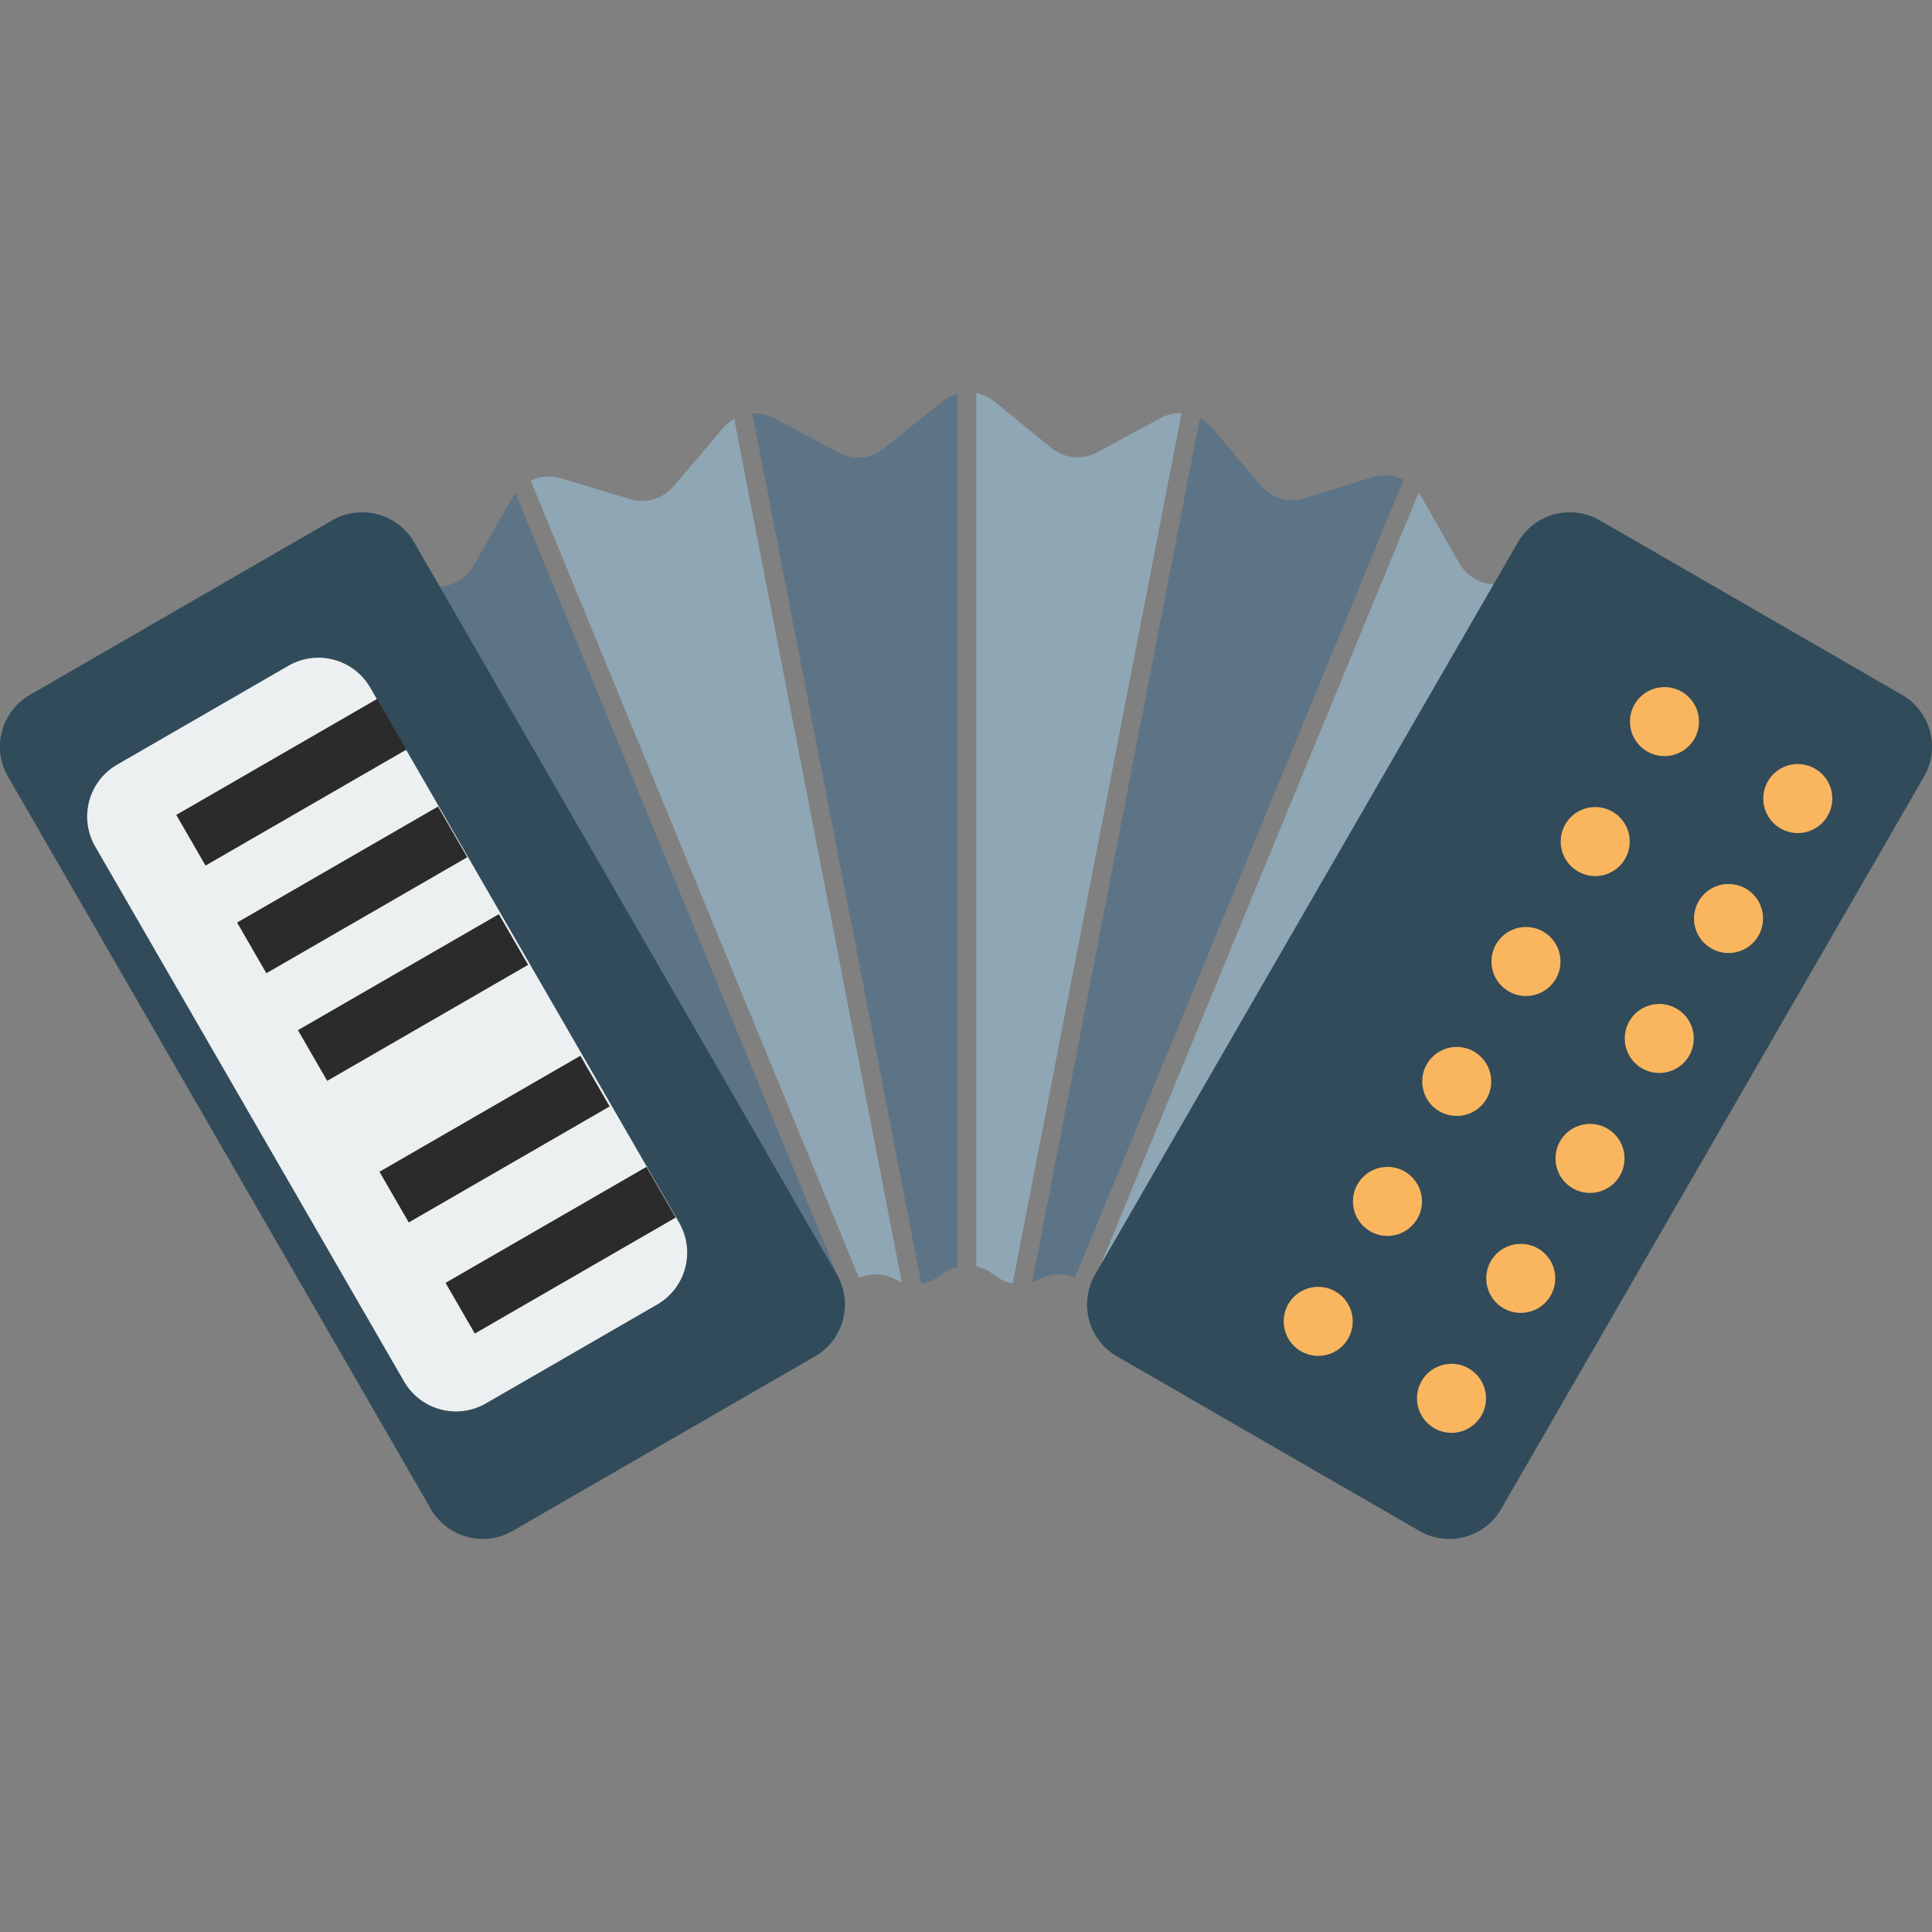
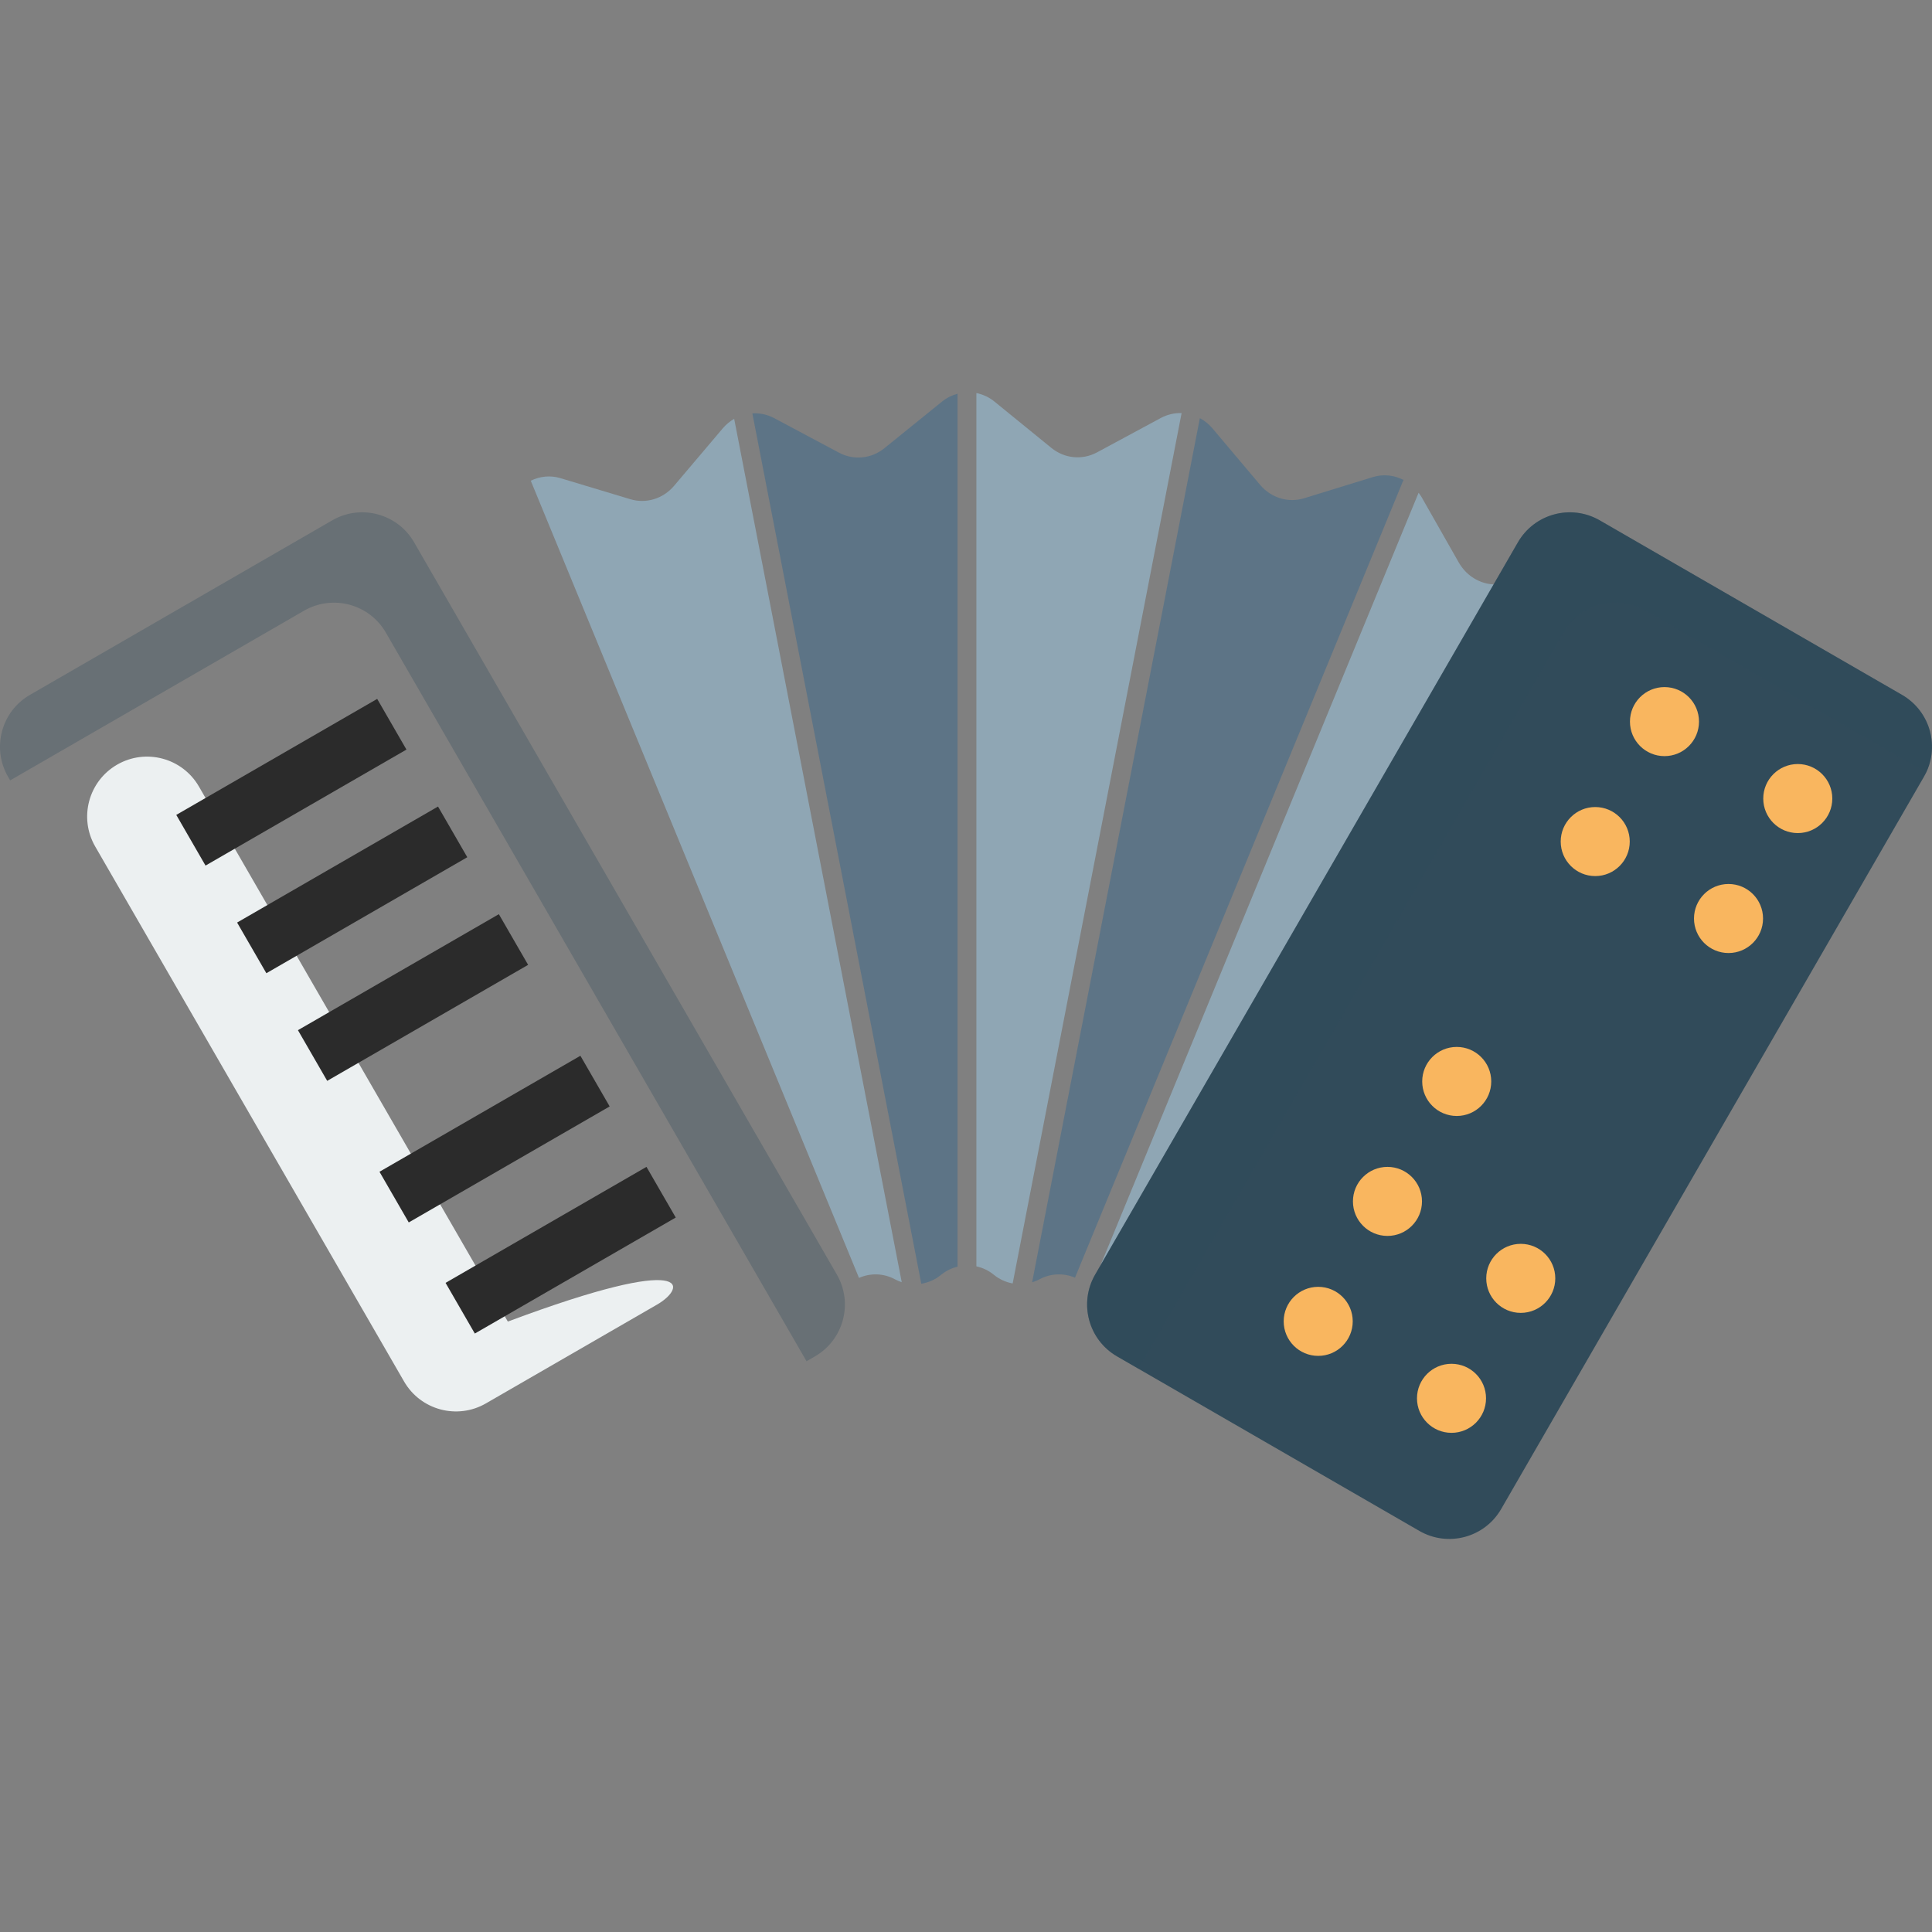
<svg xmlns="http://www.w3.org/2000/svg" version="1.1" id="Capa_1" viewBox="0 0 297.005 297.005" xml:space="preserve">
  <rect x="0" y="0" width="297.005" height="297.005" fill="#808080" stroke="none" />
  <g>
    <path style="fill:#8FA6B4;" d="M178.447,64.26l-9.801,5.283c-2.272,1.224-5.003,0.956-7.025-0.69l-8.743-7.118   c-0.837-0.682-1.792-1.11-2.778-1.312v134.251c0.945,0.212,1.858,0.626,2.662,1.281l0.02,0.017c0.865,0.704,1.862,1.14,2.895,1.331   l25.971-133.797C180.564,63.469,179.464,63.712,178.447,64.26z" />
    <path style="fill:#5D7486;" d="M144.838,61.721l-8.878,7.179c-2.012,1.627-4.72,1.895-6.98,0.691l-9.984-5.319   c-1.061-0.565-2.211-0.789-3.337-0.722l25.971,133.8c1.071-0.175,2.108-0.614,3.004-1.339l0.088-0.071   c0.752-0.608,1.599-1,2.476-1.222V60.529C146.362,60.757,145.556,61.14,144.838,61.721z" />
-     <path style="fill:#5D7486;" d="M78.682,76.633l-5.777,10.153c-1.307,2.297-3.73,3.603-6.247,3.368l-13.396-1.252   c-1.767-0.165-3.523,0.43-4.874,1.652L40.266,97.9L99.11,210.71l2.565-2.321c1.351-1.222,3.107-1.817,4.874-1.652l2.39,0.223   c2.517,0.235,4.941-1.071,6.247-3.368l0.063-0.111c1.543-2.712,4.603-3.993,7.473-3.128l0.119,0.036   c2.43,0.732,5.04-0.069,6.729-2.063l0.079-0.094L79.242,75.811C79.041,76.07,78.849,76.339,78.682,76.633z" />
    <path style="fill:#5D7486;" d="M211.047,73.34l-10.559,3.254c-2.444,0.753-5.078-0.048-6.776-2.06l-7.337-8.696   c-0.555-0.658-1.213-1.169-1.922-1.554l-25.786,132.842c0.388-0.121,0.771-0.266,1.14-0.464c1.742-0.939,3.724-0.977,5.451-0.244   l50.497-122.64C214.321,73.045,212.657,72.844,211.047,73.34z" />
    <path style="fill:#8FA6B4;" d="M111.104,65.856l-7.472,8.823c-1.689,1.994-4.299,2.794-6.729,2.063l-10.748-3.236   c-1.558-0.469-3.165-0.288-4.562,0.394l50.46,122.551c1.734-0.76,3.733-0.741,5.492,0.196l0.107,0.057   c0.317,0.169,0.643,0.301,0.974,0.412L112.864,64.386C112.216,64.76,111.618,65.249,111.104,65.856z" />
    <path style="fill:#8FA6B4;" d="M248.657,90.024c-1.352-1.175-3.085-1.734-4.824-1.558l-13.291,1.351   c-2.534,0.258-4.983-1.051-6.299-3.365l-5.682-9.994c-0.144-0.253-0.313-0.48-0.482-0.707l-50.408,122.424   c0.02,0.023,0.044,0.04,0.063,0.063l0.003,0.003c1.698,2.013,4.332,2.814,6.777,2.06l0.003-0.001   c2.881-0.888,5.963,0.392,7.514,3.119l0.001,0.001c1.316,2.315,3.765,3.623,6.299,3.365l2.35-0.239   c1.739-0.177,3.472,0.383,4.824,1.558l2.682,2.33L257.03,97.301L248.657,90.024z" />
-     <path style="fill:#314B5A;" d="M125.278,208.518L78.81,235.346c-4.405,2.543-10.037,1.034-12.58-3.371L1.235,119.403   c-2.543-4.405-1.034-10.037,3.371-12.58l46.469-26.829c4.405-2.543,10.037-1.034,12.58,3.371l64.994,112.573   C131.192,200.342,129.683,205.975,125.278,208.518z" />
    <path style="opacity:0.3;fill:#314B5A;" d="M128.649,195.937L63.655,83.364c-2.543-4.405-8.176-5.914-12.58-3.371L4.606,106.822   c-4.405,2.543-5.914,8.176-3.371,12.58l0.326,0.565l45.18-26.085c4.405-2.543,10.037-1.034,12.58,3.371l64.668,112.008l1.289-0.744   C129.683,205.975,131.192,200.342,128.649,195.937z" />
-     <path style="fill:#ECF0F1;" d="M101.033,200.54l-26.336,15.205c-4.405,2.543-10.037,1.034-12.58-3.371l-47.483-82.244   c-2.543-4.405-1.034-10.037,3.371-12.58l26.336-15.205c4.405-2.543,10.037-1.034,12.58,3.371l47.483,82.244   C106.947,192.365,105.438,197.997,101.033,200.54z" />
+     <path style="fill:#ECF0F1;" d="M101.033,200.54l-26.336,15.205c-4.405,2.543-10.037,1.034-12.58-3.371l-47.483-82.244   c-2.543-4.405-1.034-10.037,3.371-12.58c4.405-2.543,10.037-1.034,12.58,3.371l47.483,82.244   C106.947,192.365,105.438,197.997,101.033,200.54z" />
    <path style="fill:#314B5A;" d="M171.727,208.518l46.469,26.829c4.405,2.543,10.037,1.034,12.58-3.371l64.994-112.573   c2.543-4.405,1.034-10.037-3.371-12.58L245.93,79.994c-4.405-2.543-10.037-1.034-12.58,3.371l-64.994,112.573   C165.813,200.342,167.322,205.975,171.727,208.518z" />
    <path style="opacity:0.3;fill:#314B5A;" d="M175.386,209.827L240.38,97.254c2.543-4.405,8.176-5.914,12.58-3.371l43.127,24.899   c2.071-4.301,0.513-9.534-3.689-11.96L245.93,79.994c-4.405-2.543-10.037-1.034-12.58,3.371l-64.994,112.573   c-2.543,4.405-1.034,10.037,3.371,12.58l3.342,1.93C175.169,210.239,175.269,210.03,175.386,209.827z" />
    <circle style="fill:#F9B65F;" cx="276.371" cy="122.762" r="5.307" />
    <circle style="fill:#F9B65F;" cx="265.724" cy="141.202" r="5.307" />
-     <circle style="fill:#F9B65F;" cx="255.078" cy="159.642" r="5.307" />
-     <circle style="fill:#F9B65F;" cx="244.432" cy="178.082" r="5.307" />
    <circle style="fill:#F9B65F;" cx="233.785" cy="196.522" r="5.307" />
    <circle style="fill:#F9B65F;" cx="223.139" cy="214.962" r="5.307" />
    <circle style="fill:#F9B65F;" cx="255.879" cy="110.932" r="5.307" />
    <circle style="fill:#F9B65F;" cx="245.233" cy="129.372" r="5.307" />
-     <circle style="fill:#F9B65F;" cx="234.587" cy="147.812" r="5.307" />
    <circle style="fill:#F9B65F;" cx="223.941" cy="166.251" r="5.307" />
    <circle style="fill:#F9B65F;" cx="213.294" cy="184.691" r="5.307" />
    <circle style="fill:#F9B65F;" cx="202.648" cy="203.131" r="5.307" />
    <rect x="40.288" y="102.421" transform="matrix(0.5 0.866 -0.866 0.5 126.537 21.341)" style="fill:#2B2B2B;" width="8.997" height="35.666" />
    <rect x="49.64" y="118.968" transform="matrix(0.5 0.866 -0.866 0.5 145.543 21.517)" style="fill:#2B2B2B;" width="8.997" height="35.666" />
    <rect x="58.991" y="135.514" transform="matrix(0.5 0.866 -0.866 0.5 164.548 21.692)" style="fill:#2B2B2B;" width="8.997" height="35.666" />
    <rect x="71.526" y="157.28" transform="matrix(0.5 0.866 -0.866 0.5 189.666 21.719)" style="fill:#2B2B2B;" width="8.997" height="35.666" />
    <rect x="81.683" y="174.36" transform="matrix(0.5 0.866 -0.866 0.5 209.537 21.463)" style="fill:#2B2B2B;" width="8.997" height="35.666" />
  </g>
</svg>